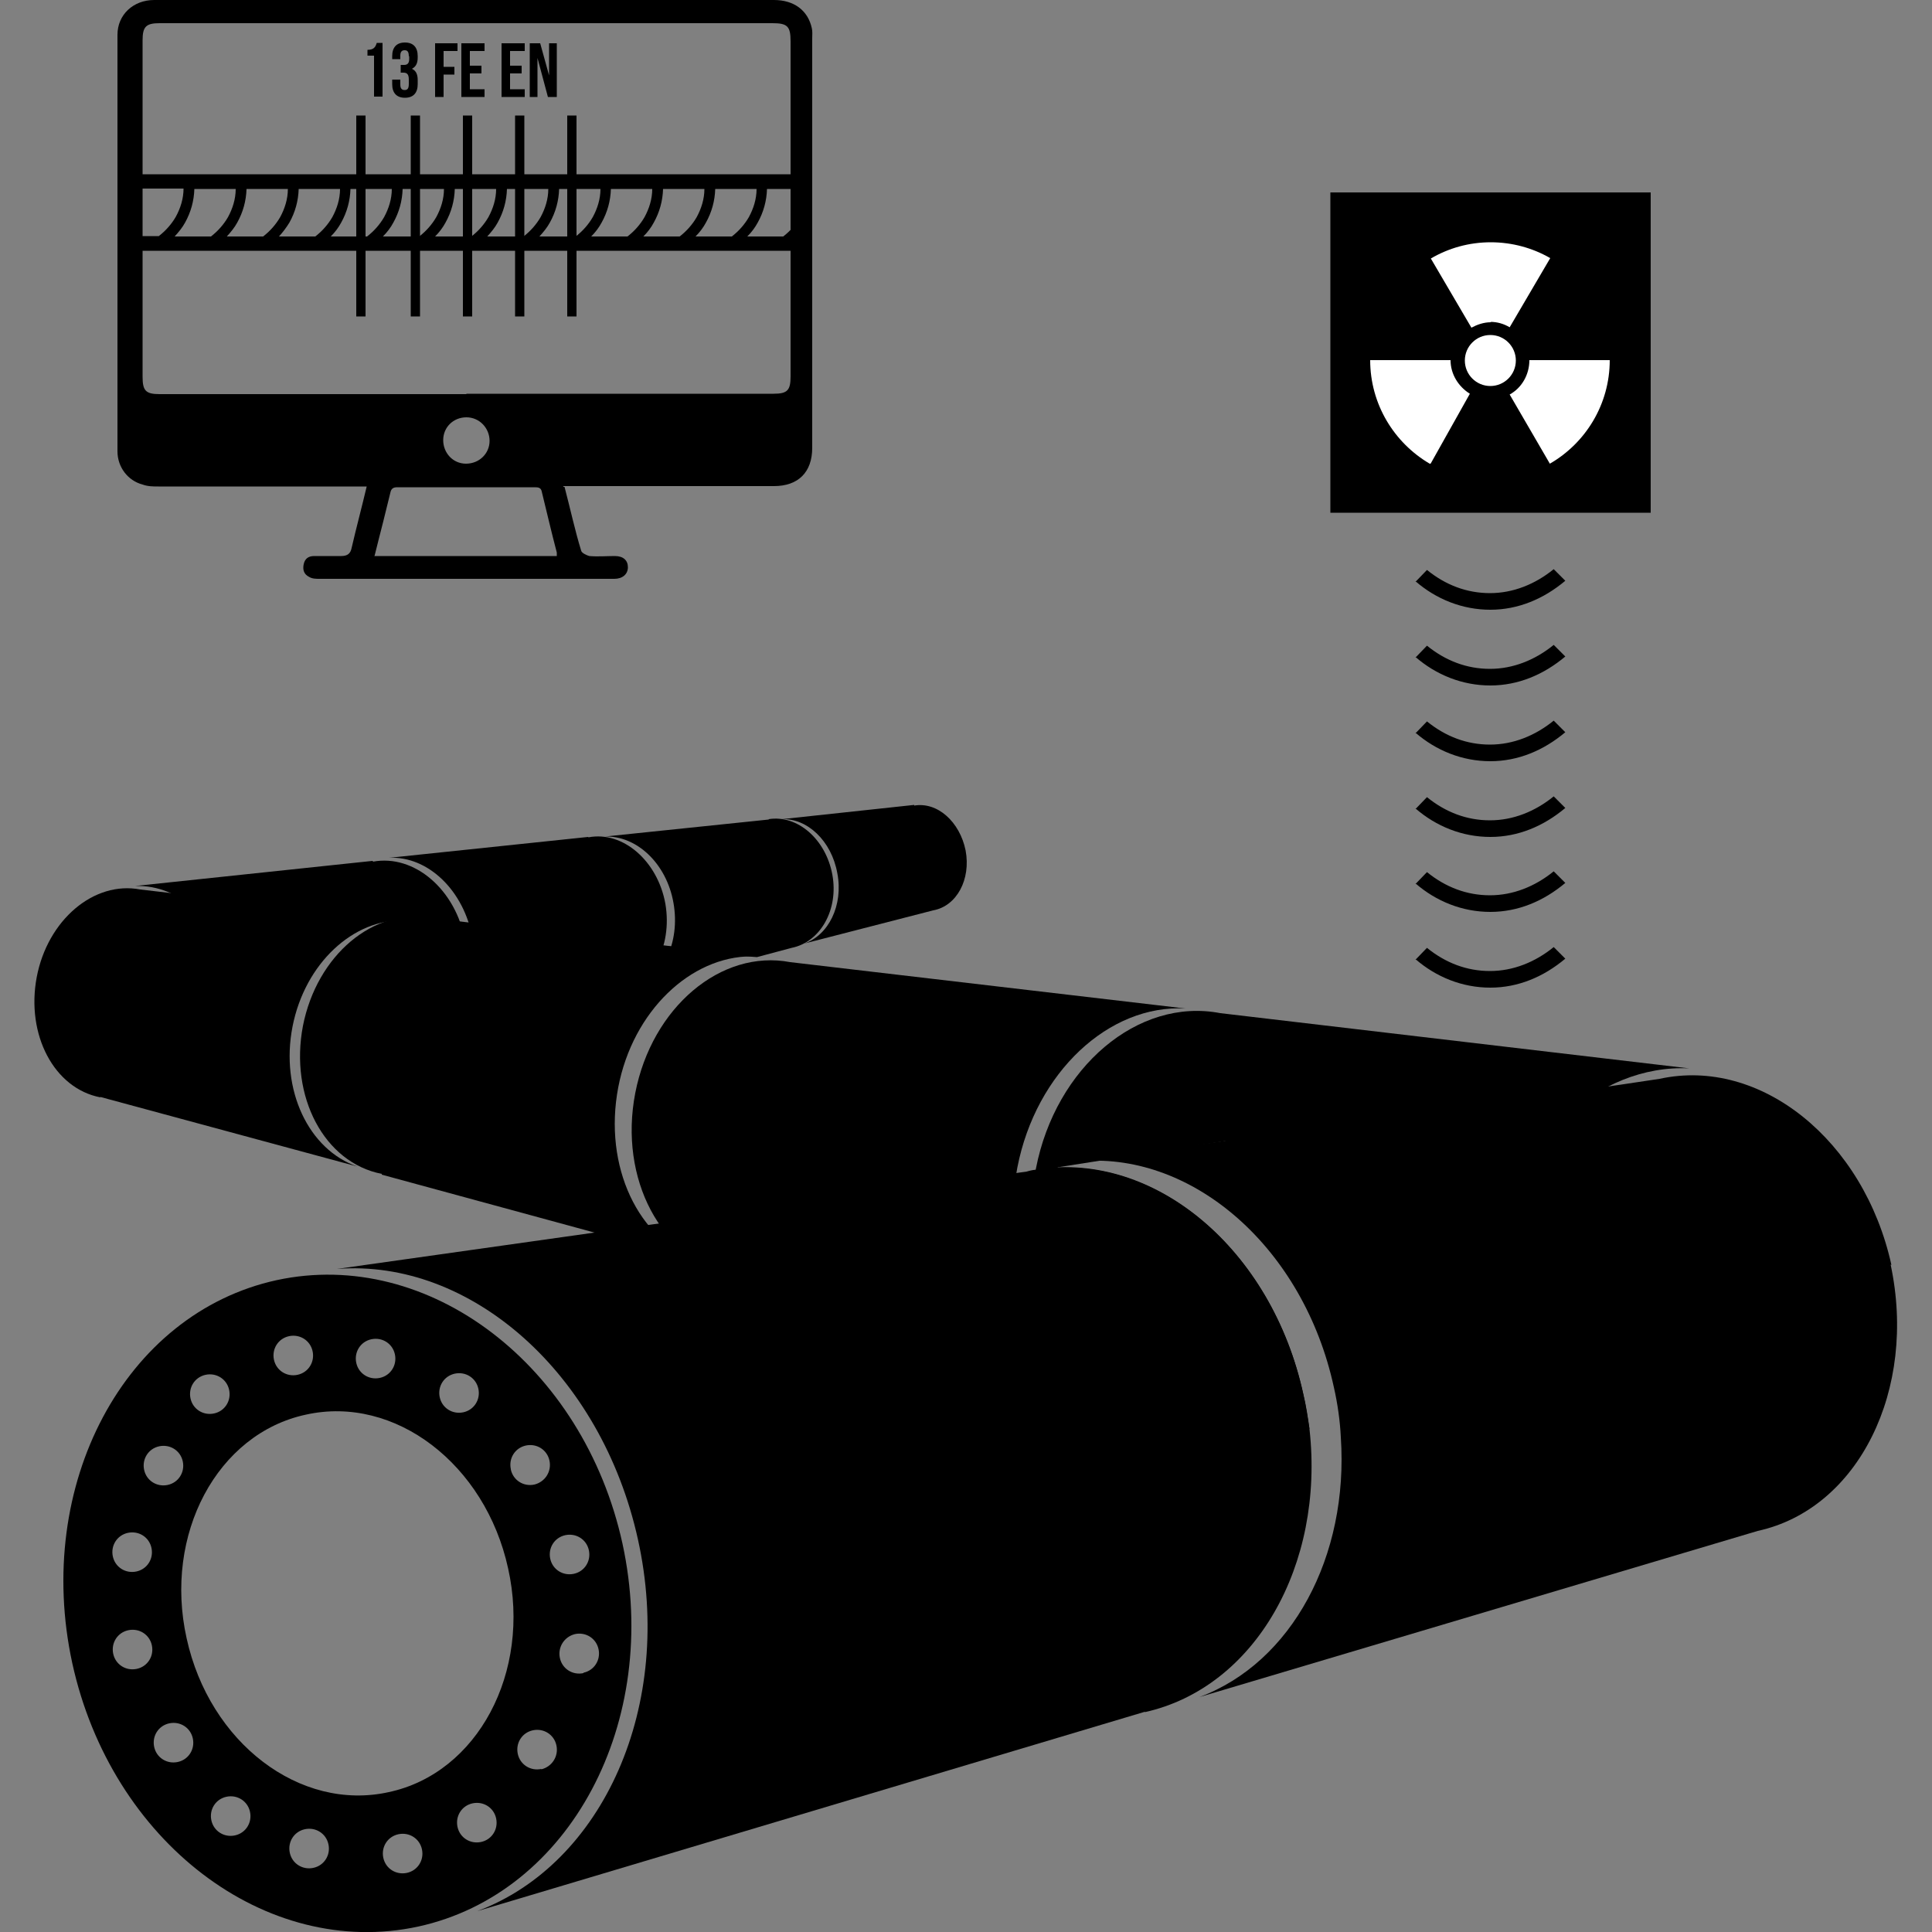
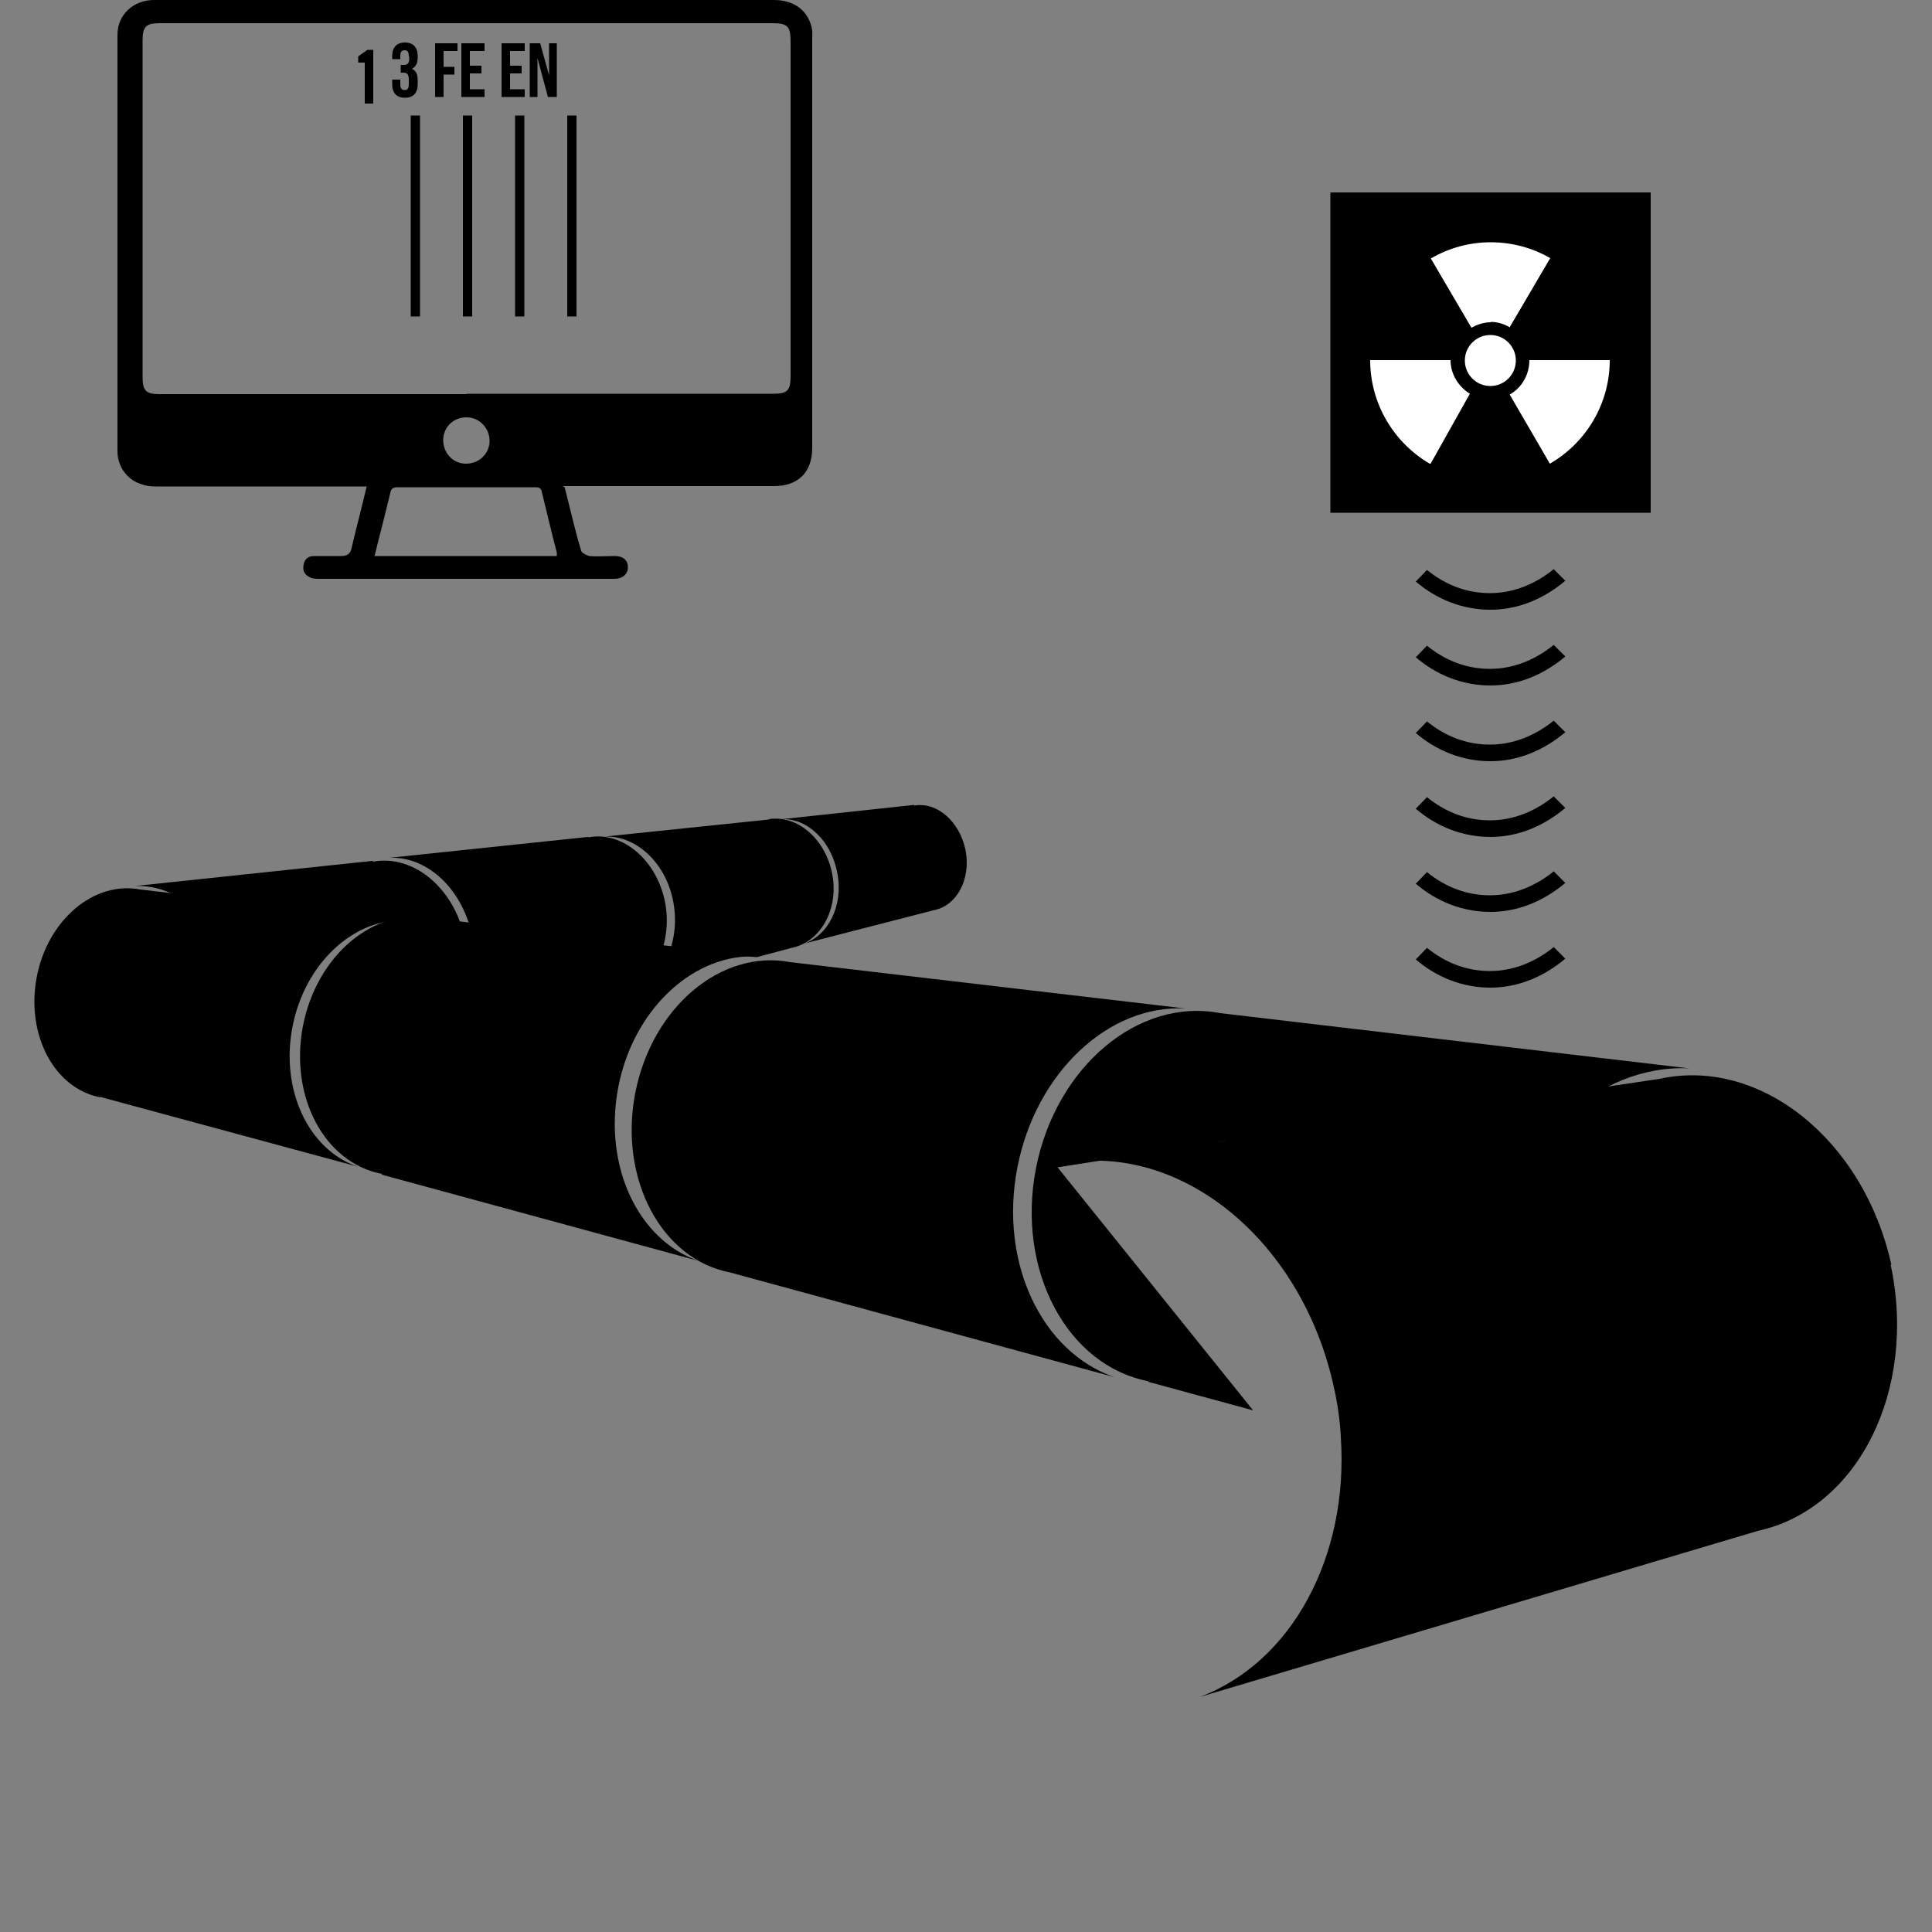
<svg xmlns="http://www.w3.org/2000/svg" version="1.1" viewBox="0 0 500 500">
  <rect x="0" y="0" width="500" height="500" fill="#808080" stroke="none" />
  <defs>
    <style>
      .cls-1 {
        fill: #fff;
      }

      .cls-2 {
        isolation: isolate;
      }
    </style>
  </defs>
  <g>
    <g id="katman_1">
      <g>
        <g>
          <path d="M152.2,216.6l-51.5,5.4c10-.5,19.4,8.4,21.6,20.9s-3.5,24-12.9,27.1l50.1-12.9c9-1.7,14.6-12,12.7-23.2-2-11.1-11-18.9-19.9-17.2h0Z" />
          <path d="M198.9,212.1l-42.4,4.4c8.2-.3,16,6.9,17.8,17.2s-2.8,19.8-10.7,22.4l17.4-9.5,14.9,1.1,9-2.4c7.4-1.5,12.2-9.9,10.5-19s-9-15.5-16.5-14.3h.1,0Z" />
          <path d="M236.7,208.3l-34.4,3.7c6.6-.3,12.9,5.6,14.4,14,1.6,8.3-2.3,16.1-8.6,18.2l33.4-8.6c6.1-1.1,9.8-8,8.4-15.5-1.5-7.4-7.3-12.7-13.4-11.6h.1v-.2Z" />
-           <path d="M71.6,331.3c-39.4,8.6-62.9,53-52.9,99.1,10.1,46.2,50.1,76.7,89.5,68.2,39.4-8.6,62.9-53,52.9-99.1-10.1-46.1-50.1-76.7-89.5-68.2h0ZM96.1,346.6c2.8-.6,5.5,1.1,6.1,3.9s-1.1,5.5-3.9,6.1-5.5-1.1-6.1-3.9,1.1-5.5,3.9-6.1h0ZM74.8,345.8c2.8-.6,5.5,1.1,6.1,3.9s-1.1,5.5-3.9,6.1-5.5-1.1-6.1-3.9,1.1-5.5,3.9-6.1h0ZM53.2,355.8c2.8-.6,5.5,1.1,6.1,3.9s-1.1,5.5-3.9,6.1-5.5-1.1-6.1-3.9,1.1-5.5,3.9-6.1ZM41.2,374.3c2.8-.6,5.5,1.1,6.1,3.9s-1.1,5.5-3.9,6.1-5.5-1.1-6.1-3.9,1.1-5.5,3.9-6.1ZM33.1,396.7c2.8-.6,5.5,1.1,6.1,3.9s-1.1,5.5-3.9,6.1-5.5-1.1-6.1-3.9,1.1-5.5,3.9-6.1ZM29.3,428c-.6-2.8,1.1-5.5,3.9-6.1s5.5,1.1,6.1,3.9-1.1,5.5-3.9,6.1-5.5-1.1-6.1-3.9ZM46,456c-2.8.6-5.5-1.1-6.1-3.9s1.1-5.5,3.9-6.1,5.5,1.1,6.1,3.9-1.1,5.5-3.9,6.1ZM60.8,475c-2.8.6-5.5-1.1-6.1-3.9s1.1-5.5,3.9-6.1,5.5,1.1,6.1,3.9-1.1,5.5-3.9,6.1ZM81.1,483.4c-2.8.6-5.5-1.1-6.1-3.9s1.1-5.5,3.9-6.1,5.5,1.1,6.1,3.9-1.1,5.5-3.9,6.1ZM105.3,484.7c-2.8.6-5.5-1.1-6.1-3.9s1.1-5.5,3.9-6.1,5.5,1.1,6.1,3.9-1.1,5.5-3.9,6.1ZM124.5,476.7c-2.8.6-5.5-1.1-6.1-3.9s1.1-5.5,3.9-6.1c2.8-.6,5.5,1.1,6.1,3.9s-1.1,5.5-3.9,6.1ZM100.6,463.8c-23,5.1-46.4-12.8-52.3-39.8-6-26.9,7.9-53,30.9-57.9,23-5.1,46.4,12.8,52.3,39.8,6,26.9-7.9,53-30.9,57.9h0ZM140.1,457.8c-2.8.6-5.5-1.1-6.1-3.9s1.1-5.5,3.9-6.1,5.5,1.1,6.1,3.9-1.1,5.5-3.9,6.2h0ZM119.9,365.5c-2.8.6-5.5-1.1-6.1-3.9s1.1-5.5,3.9-6.1,5.5,1.1,6.1,3.9-1.1,5.5-3.9,6.1ZM132.2,380.2c-.6-2.8,1.1-5.5,3.9-6.1s5.5,1.1,6.1,3.9-1.1,5.5-3.9,6.2c-2.8.6-5.5-1.1-6.1-3.9h0ZM151,433c-2.8.6-5.5-1.1-6.1-3.9s1.1-5.5,3.9-6.2c2.8-.6,5.5,1.1,6.1,3.9s-1.1,5.5-3.9,6.1h0ZM148.5,407.3c-2.8.6-5.5-1.1-6.1-3.9s1.1-5.5,3.9-6.1,5.5,1.1,6.1,3.9-1.1,5.5-3.9,6.1Z" />
-           <path d="M296.3,443l-172.8,51.6c32.6-12.2,51.1-53.2,41.6-96.2-9.5-43-43.3-72.7-77.9-70l178.5-25.2c1-.3,2-.5,2.9-.5,30.2-4.6,60.5,20.6,68.7,58.2.7,2.9,1.1,6.1,1.6,9,3.9,35.1-14,66.8-42.6,73.2h0v-.2Z" />
-           <path d="M339,369.8l-41-11.1c-21.5-4.1-34.5-29-29.5-55.6,0-.1,0-.3.1-.5,30.2-4.6,60.5,20.6,68.7,58.2.7,2.9,1.2,6.1,1.6,9h0Z" />
          <path d="M188.9,329.3l99.5,27.1c-18.8-6.5-29.9-29.6-25.1-54.3,4.8-24.6,23.7-42.2,43.5-41.1l-102.3-12c-17.9-3.4-35.8,11.7-40.1,33.9-4.3,22.2,6.8,43,24.5,46.4h-.1Z" />
          <path d="M489.5,327.4c-7.1-32.3-33.9-53.9-60-48.2l-10,1.5-139.4,19.8c28.9-2.1,57.3,22.6,65.1,58.5,1,4.4,1.6,8.8,1.8,12.9,2.1,30.9-12.7,58.4-36.6,67.3l144.5-43c26.1-5.7,41.3-36.6,34.4-68.9h.1Z" />
          <path d="M98.8,304l81.9,22.3c-15.5-5.4-24.6-24.4-20.7-44.9,3.8-19.8,18.8-33.9,34.5-33.9h1.5l-84.4-9.9c-14.9-2.8-29.6,9.6-33.2,27.9-3.5,18.3,5.5,35.4,20.4,38.3h0v.2Z" />
          <path d="M26,283.9l66.5,18c-12.6-4.3-20-19.8-16.8-36.2s15.8-28,29-27.5l-68.4-8c-12-2.3-24,7.9-26.8,22.7-2.8,14.9,4.5,28.8,16.5,31.1h-.1Z" />
          <path d="M96.4,222.8l-61.5,6.5c12-.5,23.2,10.1,25.8,25,2.7,14.9-4.1,28.8-15.5,32.4l25.7-6.6,9.8-44,22.2,2.3-15.4,37.5,17.8-4.6c10.7-2,17.4-14.4,15.1-27.7-2.4-13.4-13.2-22.6-23.9-20.6h.1Z" />
          <path d="M297.1,357.6l27.2,7.4-50.6-62.9,43.4-6.8,42.9,79.4,55.2,15.1c-22.3-7.7-35.4-35.1-29.8-64.5,5.6-29.4,28.2-50,51.8-48.8l-121.4-14.3c-21.3-4.1-42.6,14-47.7,40.2-5.1,26.3,8,51.1,29.3,55.1h-.3.1Z" />
        </g>
        <g>
          <rect x="344.3" y="49.8" width="82.9" height="82.9" />
          <g>
            <path class="cls-1" d="M370.3,119.9l10.1-18h0c-2.9-1.8-5-5-5-8.7h-20.8c0,11.4,6.2,21.4,15.4,26.8h.2Z" />
            <path class="cls-1" d="M385.7,83.3c1.8,0,3.5.5,5,1.4h0l10.5-17.9c-4.5-2.6-9.8-4.1-15.4-4.1s-10.9,1.5-15.5,4.2l10.5,17.9c1.5-.8,3.2-1.4,5-1.4h.1Z" />
            <path class="cls-1" d="M416.5,93.2h-20.7c0,3.8-2,7.2-5.1,8.9l10.4,17.9h0c9.2-5.3,15.5-15.3,15.5-26.8h-.1Z" />
            <circle class="cls-1" cx="385.7" cy="93.3" r="6.6" />
          </g>
        </g>
        <path d="M366.3,209.2c5.4,4.7,12.2,7.4,19.4,7.4s13.8-2.8,19.4-7.5l-3-3c-4.8,3.9-10.5,6.2-16.5,6.2s-11.5-2.1-16.3-6l-2.8,2.9h0Z" />
        <path d="M366.3,228.6c5.4,4.7,12.2,7.4,19.4,7.4s13.8-2.8,19.4-7.5l-3-3c-4.8,3.9-10.5,6.2-16.5,6.2s-11.5-2.1-16.3-6l-2.8,2.9h0Z" />
        <path d="M366.3,248.2c5.4,4.7,12.2,7.4,19.4,7.4s13.8-2.8,19.4-7.5l-3-3c-4.8,3.9-10.5,6.2-16.5,6.2s-11.5-2.1-16.3-6l-2.8,2.9h0Z" />
        <path d="M366.3,189.6c5.4,4.7,12.2,7.4,19.4,7.4s13.8-2.8,19.4-7.5l-3-3c-4.8,3.9-10.5,6.2-16.5,6.2s-11.5-2.1-16.3-6l-2.8,2.9h0Z" />
        <path d="M366.3,170c5.4,4.7,12.2,7.4,19.4,7.4s13.8-2.8,19.4-7.5l-3-3c-4.8,3.9-10.5,6.2-16.5,6.2s-11.5-2.1-16.3-6l-2.8,2.9h0Z" />
        <path d="M366.3,150.4c5.4,4.7,12.2,7.4,19.4,7.4s13.8-2.8,19.4-7.5l-3-3c-4.8,3.9-10.5,6.2-16.5,6.2s-11.5-2.1-16.3-6l-2.8,2.9h0Z" />
        <path d="M146.1,126c1.5,5.7,2.7,11.3,4.3,16.5.1.6,1.4,1.2,2.1,1.4,2.3.2,4.4,0,6.6,0s3.4,1.1,3.4,2.9-1.4,3-3.5,3h-76.3c-.9,0-1.9,0-2.7-.5-1.4-.7-1.7-1.9-1.4-3.3s1.2-2.1,2.7-2.1h7c1.6,0,2.4-.6,2.7-2.1,1.2-5.2,2.6-10.4,3.9-15.9h-53.9c-1.4,0-2.7,0-4.1-.5-3.8-1-6.5-4.5-6.5-8.6V9c0-5.2,4.1-9,9.5-9h160.4c5.2,0,8.8,2.7,9.8,7.3.2.9.1,1.7.1,2.6v106c0,6.3-3.6,9.9-9.9,9.9h-54.6l.2.2ZM120.7,101.9h79.5c3.6,0,4.4-.9,4.4-4.5V10.7c0-3.9-.8-4.7-4.7-4.7H41.3c-3.5,0-4.4.9-4.4,4.4v87.1c0,3.6.8,4.5,4.4,4.5h79.5-.1ZM97,143.9h47.1v-.9c-1.4-5.3-2.6-10.5-3.9-15.8-.2-1-.9-1.1-1.8-1.1h-35.6c-1.2,0-1.6.5-1.8,1.5-.6,2.5-1.2,4.8-1.8,7.3-.8,3-1.5,6-2.3,9.1h0ZM126.7,114.1c0-3.3-2.6-6.1-6-6.1s-6,2.6-6,5.9,2.5,6.1,5.9,6.1,6.1-2.6,6.1-5.9h0Z" />
-         <path d="M207.6,61.2h-.6c.2-.2.3-.5.6-.7v-5.1c-.1.2-.2.6-.5.8-1.1,1.9-2.6,3.6-4.4,5h-9.3c1.1-1.1,2-2.3,2.7-3.6,1.5-2.7,2.3-5.6,2.4-8.7h9v-3.8H34.5c0,3.6,0,7.2-.3,10.8,0,.9-.2,1.8-.5,2.7.2-.3.5-.7.7-1.1,1.5-2.7,2.3-5.6,2.4-8.7h10.7c0,2.6-.8,5.1-2,7.3-1.1,1.9-2.6,3.6-4.4,5h-7.8c-.3,1.2-.6,2.5-.8,3.8h175.1v-3.8h0ZM54.5,61.2h-9.3c1-1.1,2-2.3,2.7-3.6,1.5-2.7,2.3-5.6,2.4-8.7h10.7c0,2.6-.8,5.1-2,7.3-1.1,1.9-2.6,3.6-4.4,5ZM68,61.2h-9.3c1-1.1,2-2.3,2.7-3.6,1.5-2.7,2.3-5.6,2.4-8.7h10.7c0,2.6-.8,5.1-2,7.3-1.1,1.9-2.6,3.6-4.4,5ZM81.5,61.2h-9.3c1-1.1,1.9-2.3,2.7-3.6,1.5-2.7,2.3-5.6,2.4-8.7h10.7c0,2.6-.8,5.1-2,7.3-1.1,1.9-2.6,3.6-4.4,5ZM94.9,61.2h-9.3c1.1-1.1,2-2.3,2.7-3.6,1.5-2.7,2.3-5.6,2.4-8.7h10.7c0,2.6-.8,5.1-2,7.3-1.1,1.9-2.6,3.6-4.4,5ZM108.4,61.2h-9.3c1.1-1.1,2-2.3,2.7-3.6,1.5-2.7,2.3-5.6,2.4-8.7h10.7c0,2.6-.8,5.1-2,7.3-1.1,1.9-2.6,3.6-4.4,5ZM121.9,61.2h-9.3c1.1-1.1,2-2.3,2.7-3.6,1.5-2.7,2.3-5.6,2.4-8.7h10.7c0,2.6-.8,5.1-2,7.3-1.1,1.9-2.6,3.6-4.4,5ZM135.4,61.2h-9.3c1-1.1,2-2.3,2.7-3.6,1.5-2.7,2.3-5.6,2.4-8.7h10.7c0,2.6-.8,5.1-2,7.3-1.1,1.9-2.6,3.6-4.4,5ZM148.9,61.2h-9.3c1-1.1,2-2.3,2.7-3.6,1.5-2.7,2.3-5.6,2.4-8.7h10.7c0,2.6-.8,5.1-2,7.3-1.1,1.9-2.6,3.6-4.4,5ZM162.3,61.2h-9.3c1.1-1.1,2-2.3,2.7-3.6,1.5-2.7,2.3-5.6,2.4-8.7h10.7c0,2.6-.8,5.1-2,7.3-1.1,1.9-2.6,3.6-4.4,5ZM175.8,61.2h-9.3c1.1-1.1,2-2.3,2.7-3.6,1.5-2.7,2.3-5.6,2.4-8.7h10.7c0,2.6-.8,5.1-2,7.3-1.1,1.9-2.6,3.6-4.4,5ZM189.3,61.2h-9.3c1.1-1.1,2-2.3,2.7-3.6,1.5-2.7,2.3-5.6,2.4-8.7h10.7c0,2.6-.8,5.1-2,7.3-1.1,1.9-2.6,3.6-4.4,5Z" />
        <g>
-           <rect x="92.2" y="29.9" width="2.4" height="52" />
          <rect x="106.3" y="29.9" width="2.4" height="52" />
          <rect x="133.3" y="29.9" width="2.4" height="52" />
          <rect x="119.8" y="29.9" width="2.4" height="52" />
          <rect x="146.8" y="29.9" width="2.4" height="52" />
        </g>
        <g class="cls-2">
          <g class="cls-2">
-             <path d="M95.1,12.9c1.7,0,2.1-.8,2.4-1.8h1.5v13.9h-2.2v-10.6h-1.7v-1.6Z" />
+             <path d="M95.1,12.9h1.5v13.9h-2.2v-10.6h-1.7v-1.6Z" />
            <path d="M105.8,14.6c0-1.3-.4-1.6-1.1-1.6s-1.1.4-1.1,1.4v.9h-2.1v-.8c0-2.2,1.1-3.5,3.3-3.5s3.3,1.3,3.3,3.5v.4c0,1.5-.5,2.4-1.5,2.9,1.1.5,1.5,1.5,1.5,2.9v1.1c0,2.2-1.1,3.5-3.3,3.5s-3.3-1.3-3.3-3.5v-1.2h2.1v1.3c0,1,.4,1.4,1.1,1.4s1.1-.3,1.1-1.6v-1.1c0-1.3-.4-1.8-1.4-1.8h-.7v-2h.9c.8,0,1.3-.4,1.3-1.5v-.8Z" />
            <path d="M114.8,17.3h2.8v2h-2.8v5.8h-2.2v-13.9h5.8v2h-3.6v4.2Z" />
            <path d="M121.6,17h3v2h-3v4.1h3.8v2h-6v-13.9h6v2h-3.8v3.9Z" />
            <path d="M132,17h3v2h-3v4.1h3.8v2h-6v-13.9h6v2h-3.8v3.9Z" />
            <path d="M139.1,15v10.1h-2v-13.9h2.7l2.3,8.3v-8.3h2v13.9h-2.3l-2.7-10.1Z" />
          </g>
        </g>
      </g>
    </g>
  </g>
</svg>